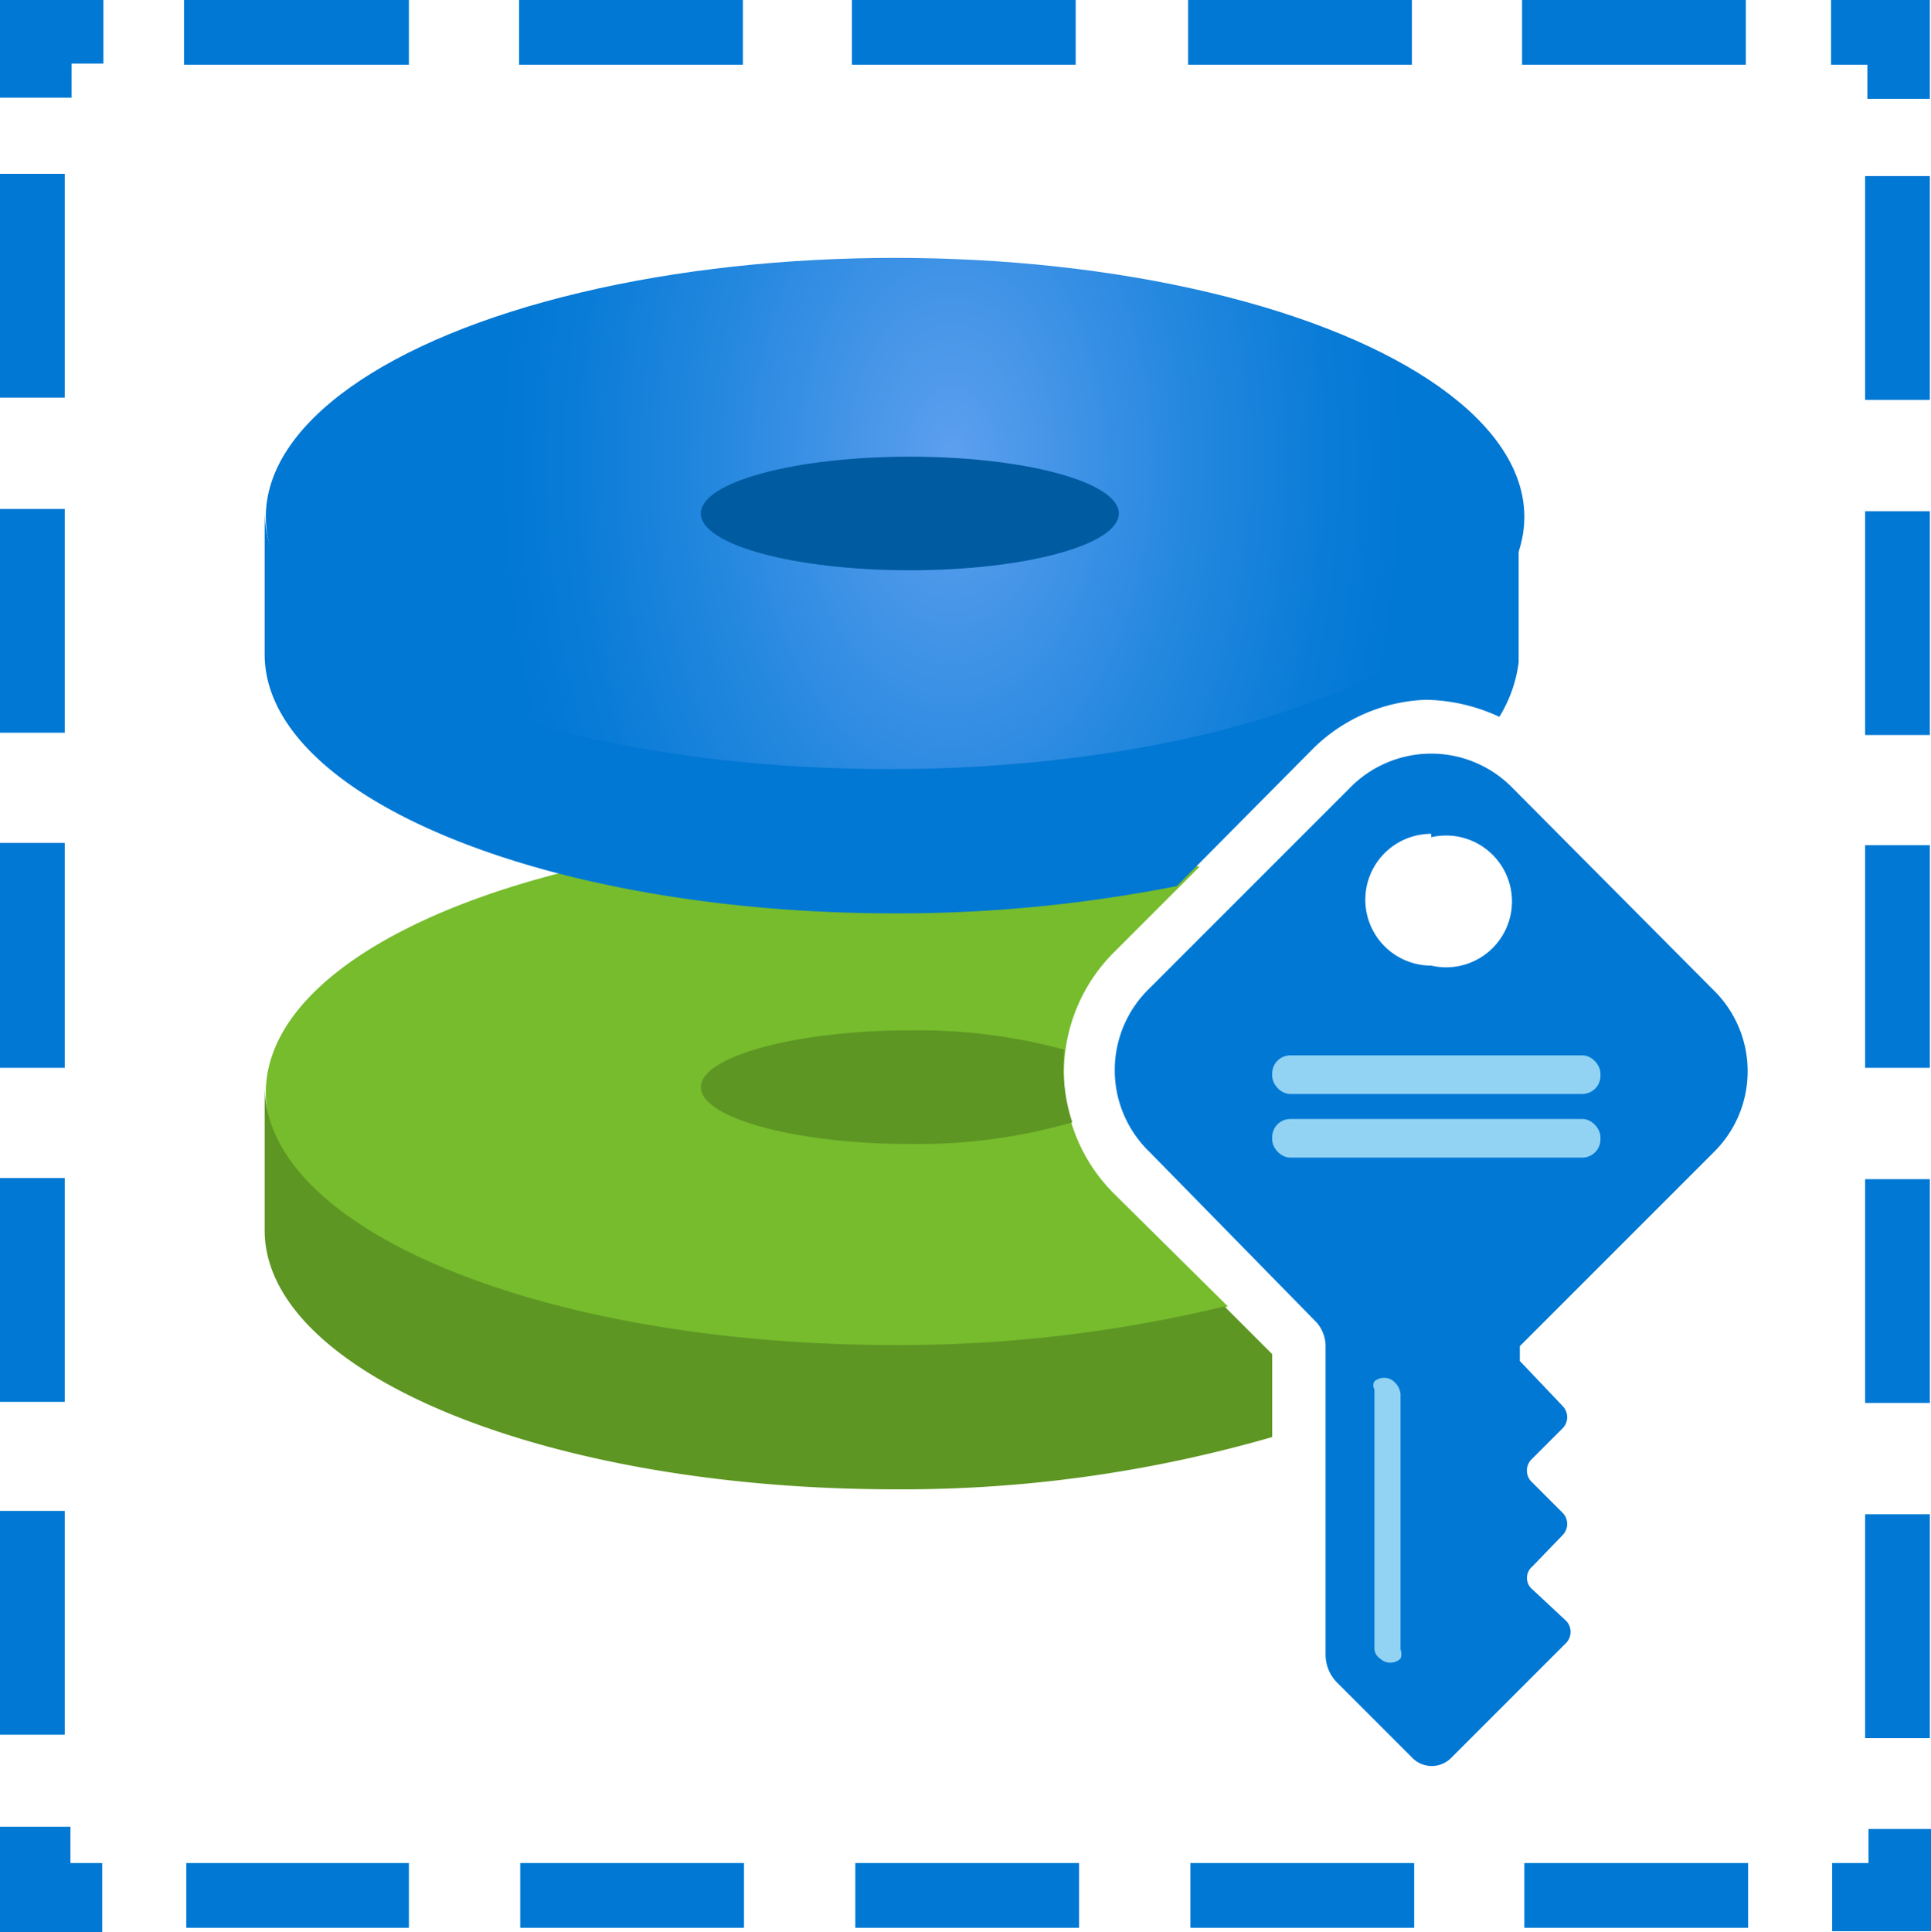
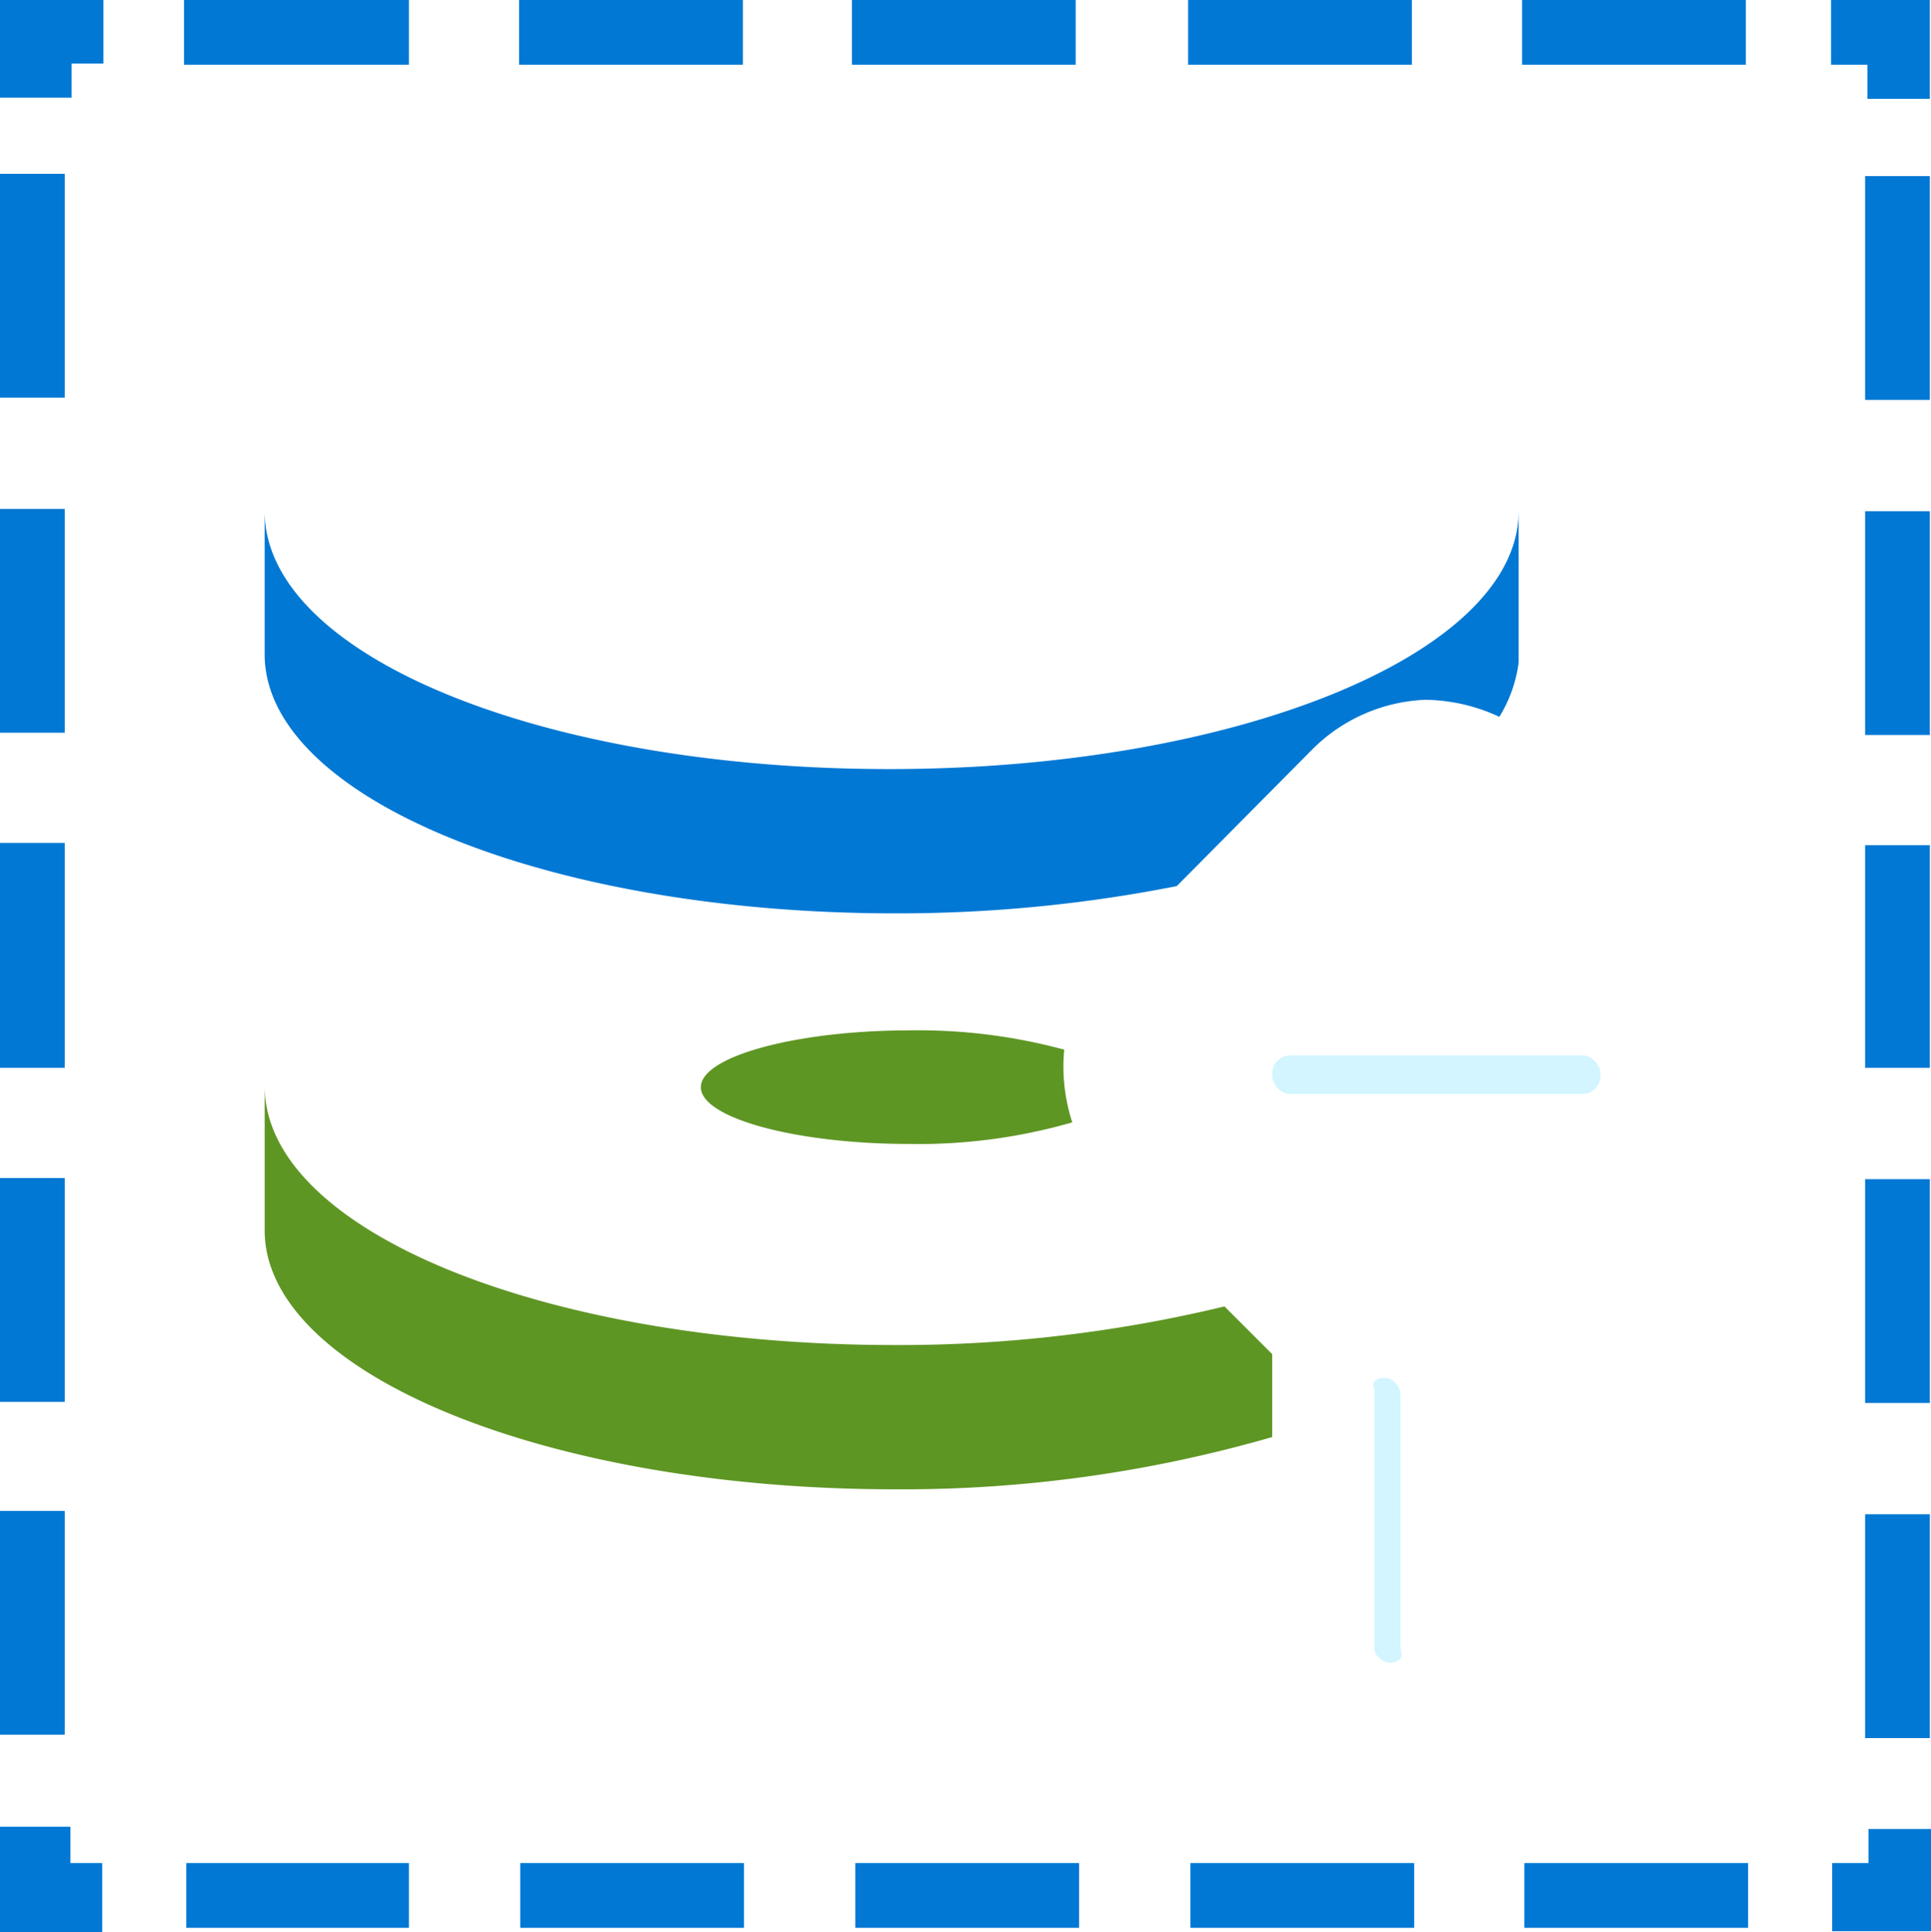
<svg xmlns="http://www.w3.org/2000/svg" xmlns:ns1="http://sodipodi.sourceforge.net/DTD/sodipodi-0.dtd" xmlns:ns2="http://www.inkscape.org/namespaces/inkscape" width="17" height="17.01" version="1.1" id="svg4641" ns1:docname="Disk_Encryption_Sets.svg" ns2:version="0.92.3 (2405546, 2018-03-11)">
  <ns1:namedview pagecolor="#ffffff" bordercolor="#666666" borderopacity="1" objecttolerance="10" gridtolerance="10" guidetolerance="10" ns2:pageopacity="0" ns2:pageshadow="2" ns2:window-width="1920" ns2:window-height="1017" id="namedview4643" showgrid="false" fit-margin-top="0" fit-margin-left="0" fit-margin-right="0" fit-margin-bottom="0" ns2:zoom="48.111111" ns2:cx="8.5" ns2:cy="8.51" ns2:window-x="-8" ns2:window-y="-8" ns2:window-maximized="1" ns2:current-layer="svg4641" />
  <defs id="defs4613">
    <radialGradient id="548fd318-b3ed-4f2d-8adb-48f6e9685bcf" cx="8.38" cy="445.94" r="4.05" gradientTransform="matrix(1,0,0,1.59,0,-704.99)" gradientUnits="userSpaceOnUse">
      <stop offset="0" stop-color="#5ea0ef" id="stop4602" />
      <stop offset=".11" stop-color="#519aeb" id="stop4604" />
      <stop offset=".51" stop-color="#2588df" id="stop4606" />
      <stop offset=".82" stop-color="#0a7cd7" id="stop4608" />
      <stop offset="1" stop-color="#0078d4" id="stop4610" />
    </radialGradient>
  </defs>
  <path d="M 1.62,0 H 3.6 V 0.57 H 1.62 Z m 14.5,0.57 h 0.32 v 0.3 h 0.55 V 0 H 16.12 Z M 0.9,16.4 H 0.62 V 16.08 H 0 v 0.93 h 0.9 v -0.6 z m 15.55,-0.3 v 0.3 H 16.13 V 17 H 17 V 16.1 Z M 0.63,0.86 V 0.56 H 0.91 V 0 H 0 V 0.86 Z M 4.57,0 H 6.54 V 0.57 H 4.57 Z M 7.5,0 H 9.47 V 0.57 H 7.5 Z m 2.96,0 h 1.97 v 0.57 h -1.97 z m 2.94,0 h 1.97 V 0.57 H 13.4 Z M 1.64,16.4 H 3.6 v 0.57 H 1.64 Z m 2.94,0 h 1.97 v 0.57 H 4.58 Z m 2.95,0 H 9.5 v 0.57 H 7.53 Z m 2.95,0 h 1.97 v 0.57 h -1.97 z m 2.94,0 h 1.97 v 0.57 h -1.97 z m 3,-14.85 h 0.57 v 1.97 h -0.57 z m 0,2.95 h 0.57 v 1.97 h -0.57 z m 0,2.94 h 0.57 V 9.4 h -0.57 z m 0,2.94 h 0.57 v 1.97 h -0.57 z m 0,2.95 h 0.57 V 15.3 H 16.42 Z M 0,1.53 H 0.57 V 3.5 H 0 Z M 0,4.48 H 0.57 V 6.45 H 0 Z M 0,7.42 H 0.57 V 9.4 H 0 Z m 0,2.95 h 0.57 v 1.97 H 0 Z m 0,2.93 h 0.57 v 1.97 H 0 Z" id="path4615" ns2:connector-curvature="0" style="fill:#0078d4" />
-   <path d="m 9.8,10.5 a 1.5,1.5 0 0 1 0,-2.11 L 10.56,7.63 A 12.13,12.13 0 0 0 7.89,7.34 c -3.07,0 -5.55,1 -5.55,2.28 0,1.28 2.46,2.28 5.54,2.28 a 11.83,11.83 0 0 0 2.93,-0.4 z" id="path4617" ns2:connector-curvature="0" style="fill:#76bc2d" />
-   <ellipse cx="7.88" cy="4.55" rx="5.54" ry="2.28" id="ellipse4619" style="fill:url(#548fd318-b3ed-4f2d-8adb-48f6e9685bcf)" />
-   <ellipse cx="8.01" cy="4.52" rx="1.84" ry="0.5" id="ellipse4621" style="fill:#005ba1" />
  <g id="g4627" style="fill:#0078d4" transform="translate(-0.5,-0.5)">
-     <path d="m 15.58,10.65 a 1,1 0 0 0 0,-1.44 L 13.82,7.44 a 1,1 0 0 0 -1.44,0 L 10.62,9.2 a 1,1 0 0 0 0,1.44 l 1.47,1.5 a 0.32,0.32 0 0 1 0.08,0.2 v 2.73 a 0.35,0.35 0 0 0 0.1,0.24 l 0.67,0.67 a 0.24,0.24 0 0 0 0.33,0 l 1.02,-1.02 a 0.14,0.14 0 0 0 0,-0.19 l -0.3,-0.28 a 0.13,0.13 0 0 1 0,-0.2 l 0.27,-0.28 a 0.14,0.14 0 0 0 0,-0.19 l -0.27,-0.27 a 0.14,0.14 0 0 1 0,-0.21 l 0.27,-0.27 a 0.14,0.14 0 0 0 0,-0.19 l -0.38,-0.4 V 12.35 Z M 13.1,7.87 a 0.58,0.58 0 1 1 0,1.13 0.58,0.58 0 0 1 0,-1.16 z" id="path4623" ns2:connector-curvature="0" />
    <path d="m 12.05,7.1 a 1.49,1.49 0 0 1 1,-0.44 1.59,1.59 0 0 1 0.65,0.15 1.2,1.2 0 0 0 0.17,-0.48 V 5 c 0,1.25 -2.48,2.27 -5.54,2.27 -3.06,0 -5.5,-1 -5.5,-2.27 v 1.26 c 0,1.26 2.48,2.28 5.55,2.28 A 12.65,12.65 0 0 0 10.86,8.3 Z" id="path4625" ns2:connector-curvature="0" />
  </g>
  <g id="g4635" style="fill:#c3f1ff" transform="translate(-0.5,-0.5)">
    <path d="m 12.65,15.1 a 0.13,0.13 0 0 0 0.18,0 0.11,0.11 0 0 0 0,-0.08 v -2.25 a 0.17,0.17 0 0 0 -0.06,-0.11 0.13,0.13 0 0 0 -0.17,0 0.07,0.07 0 0 0 0,0.07 V 15 a 0.11,0.11 0 0 0 0.05,0.1 z" id="path4629" ns2:connector-curvature="0" style="opacity:0.75" />
    <rect x="11.7" y="9.79" width="2.89" height="0.34" rx="0.16" id="rect4631" style="opacity:0.75" />
-     <rect x="11.7" y="10.35" width="2.89" height="0.34" rx="0.16" id="rect4633" style="opacity:0.75" />
  </g>
  <path d="M 11.2,11.92 10.78,11.5 a 12.21,12.21 0 0 1 -2.9,0.34 c -3.07,0 -5.55,-1 -5.55,-2.28 v 1.27 c 0,1.26 2.48,2.28 5.55,2.28 A 11.72,11.72 0 0 0 11.2,12.65 Z M 9.37,9.24 A 4.91,4.91 0 0 0 8.01,9.07 c -1,0 -1.84,0.23 -1.84,0.5 0,0.27 0.83,0.5 1.84,0.5 A 4.89,4.89 0 0 0 9.44,9.88 1.59,1.59 0 0 1 9.37,9.23 Z" id="path4637" ns2:connector-curvature="0" style="fill:#5e9624" />
</svg>